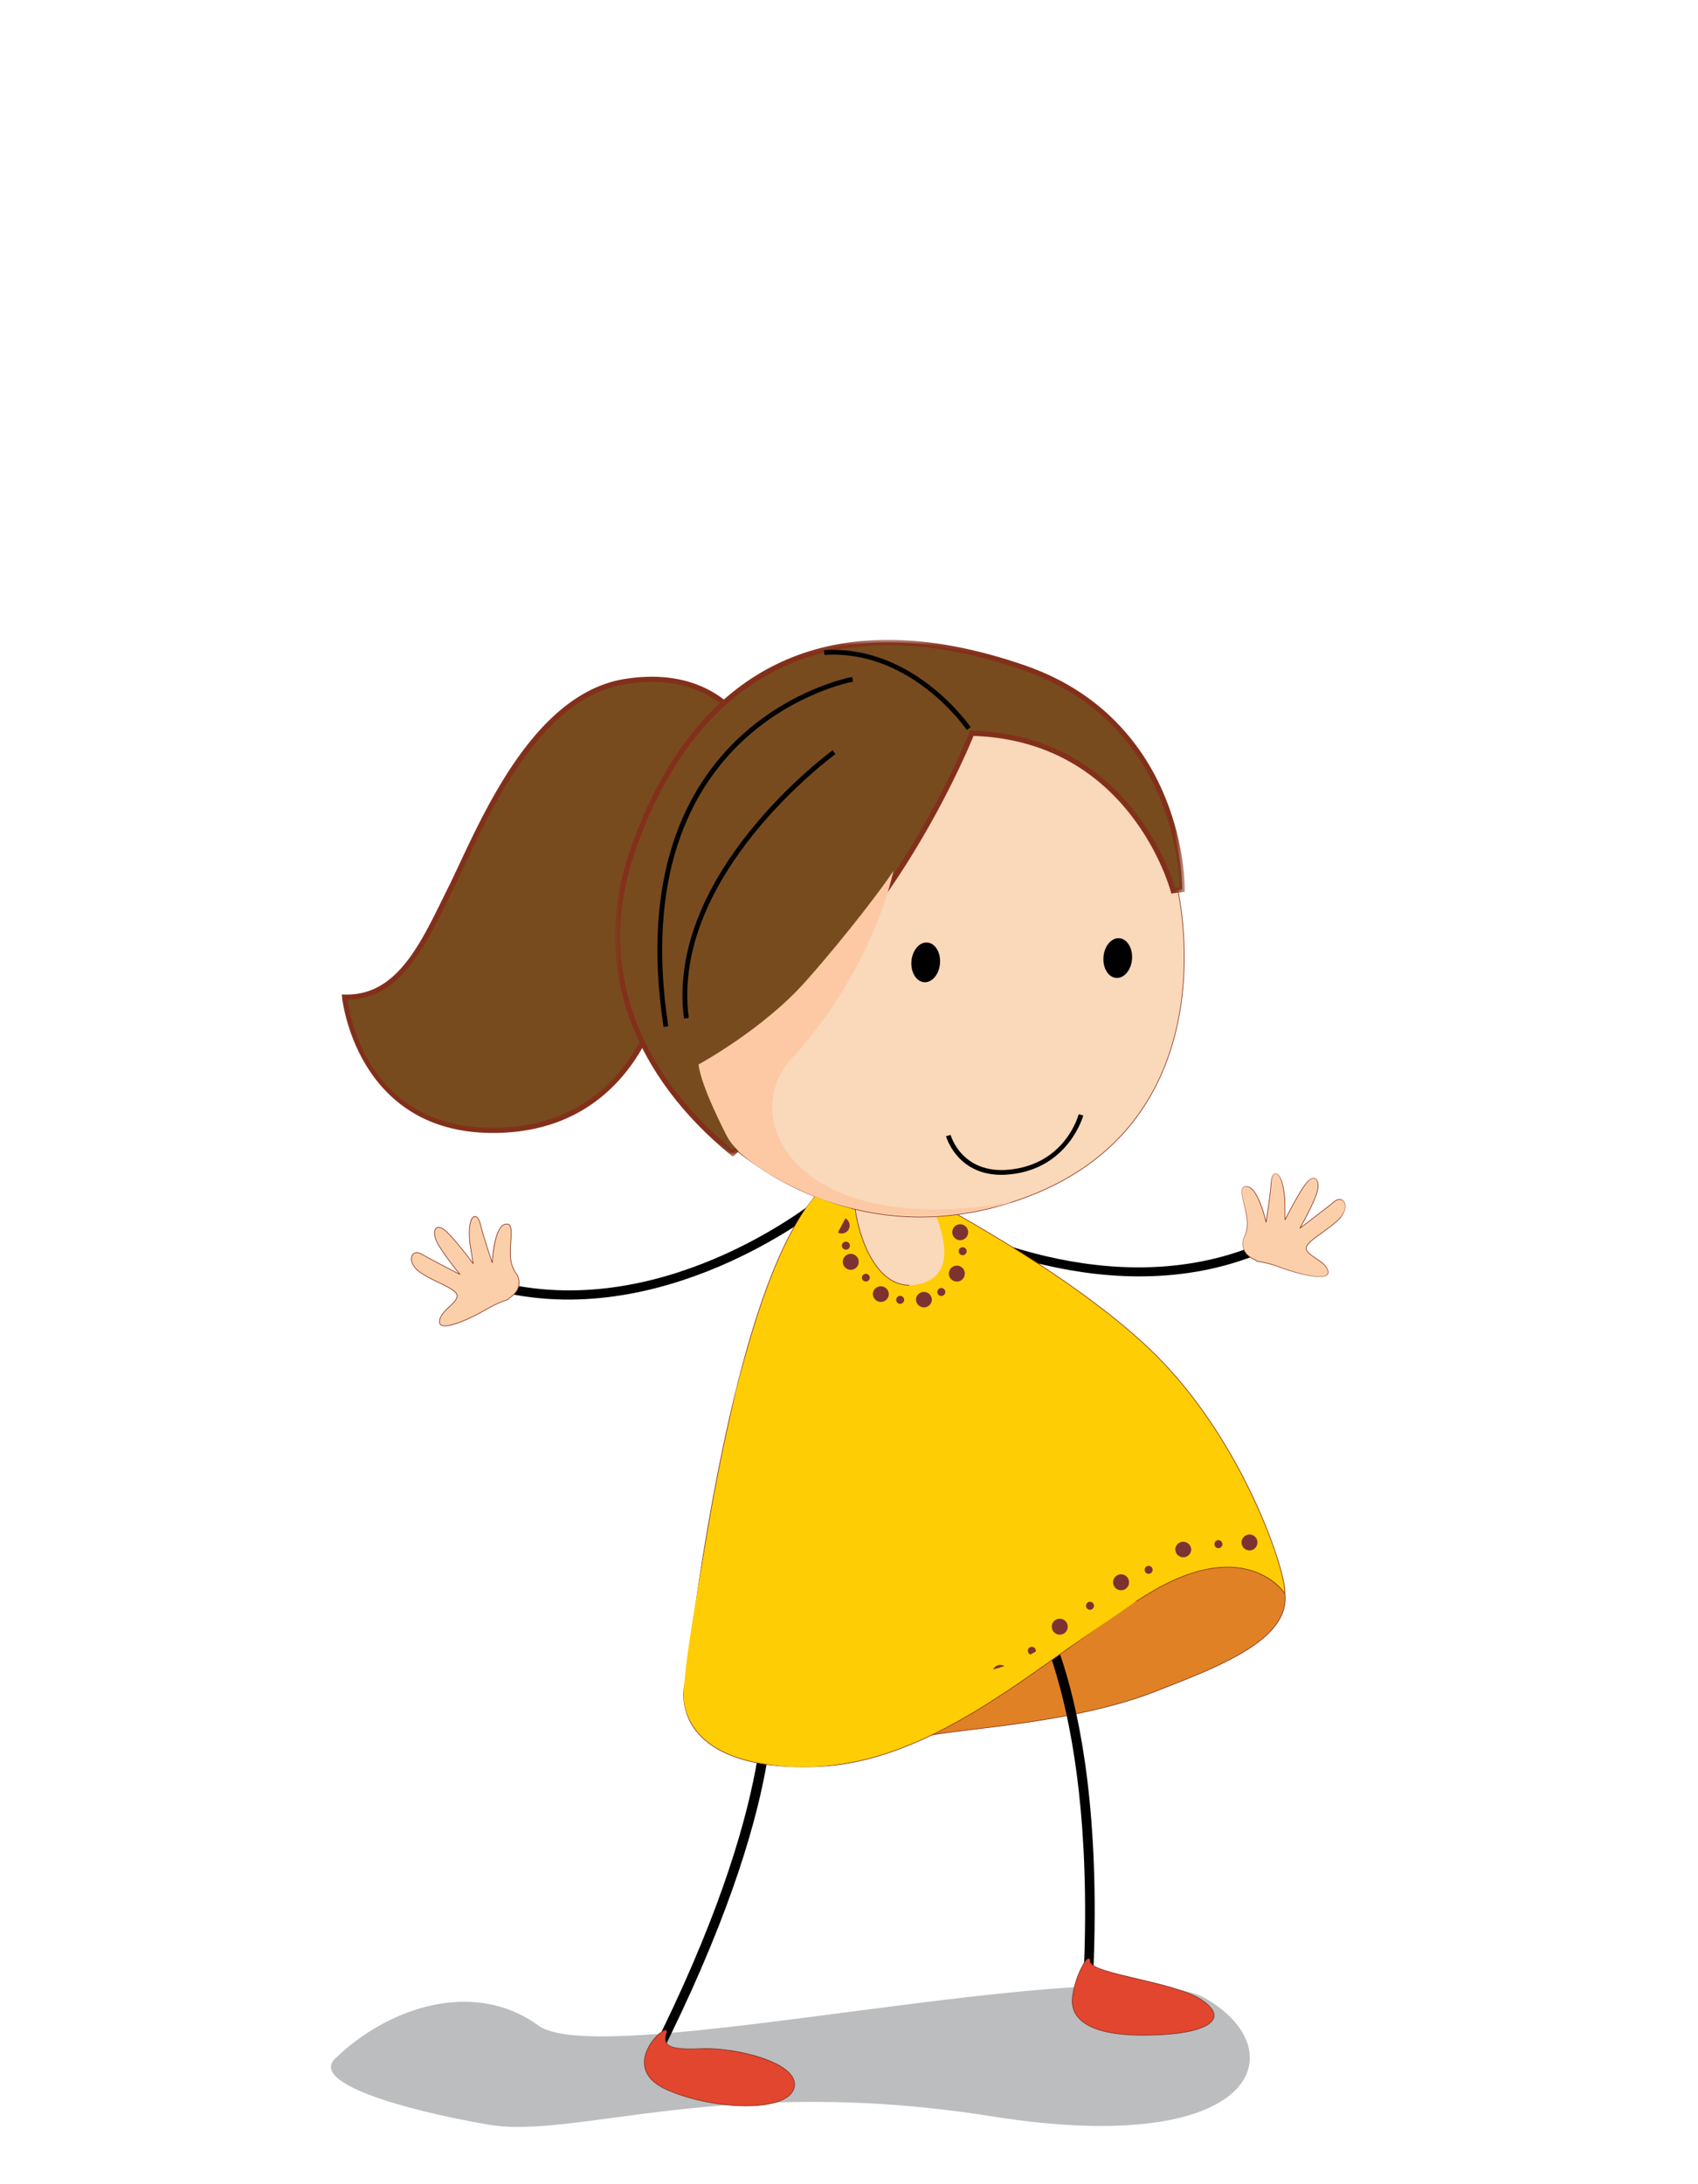
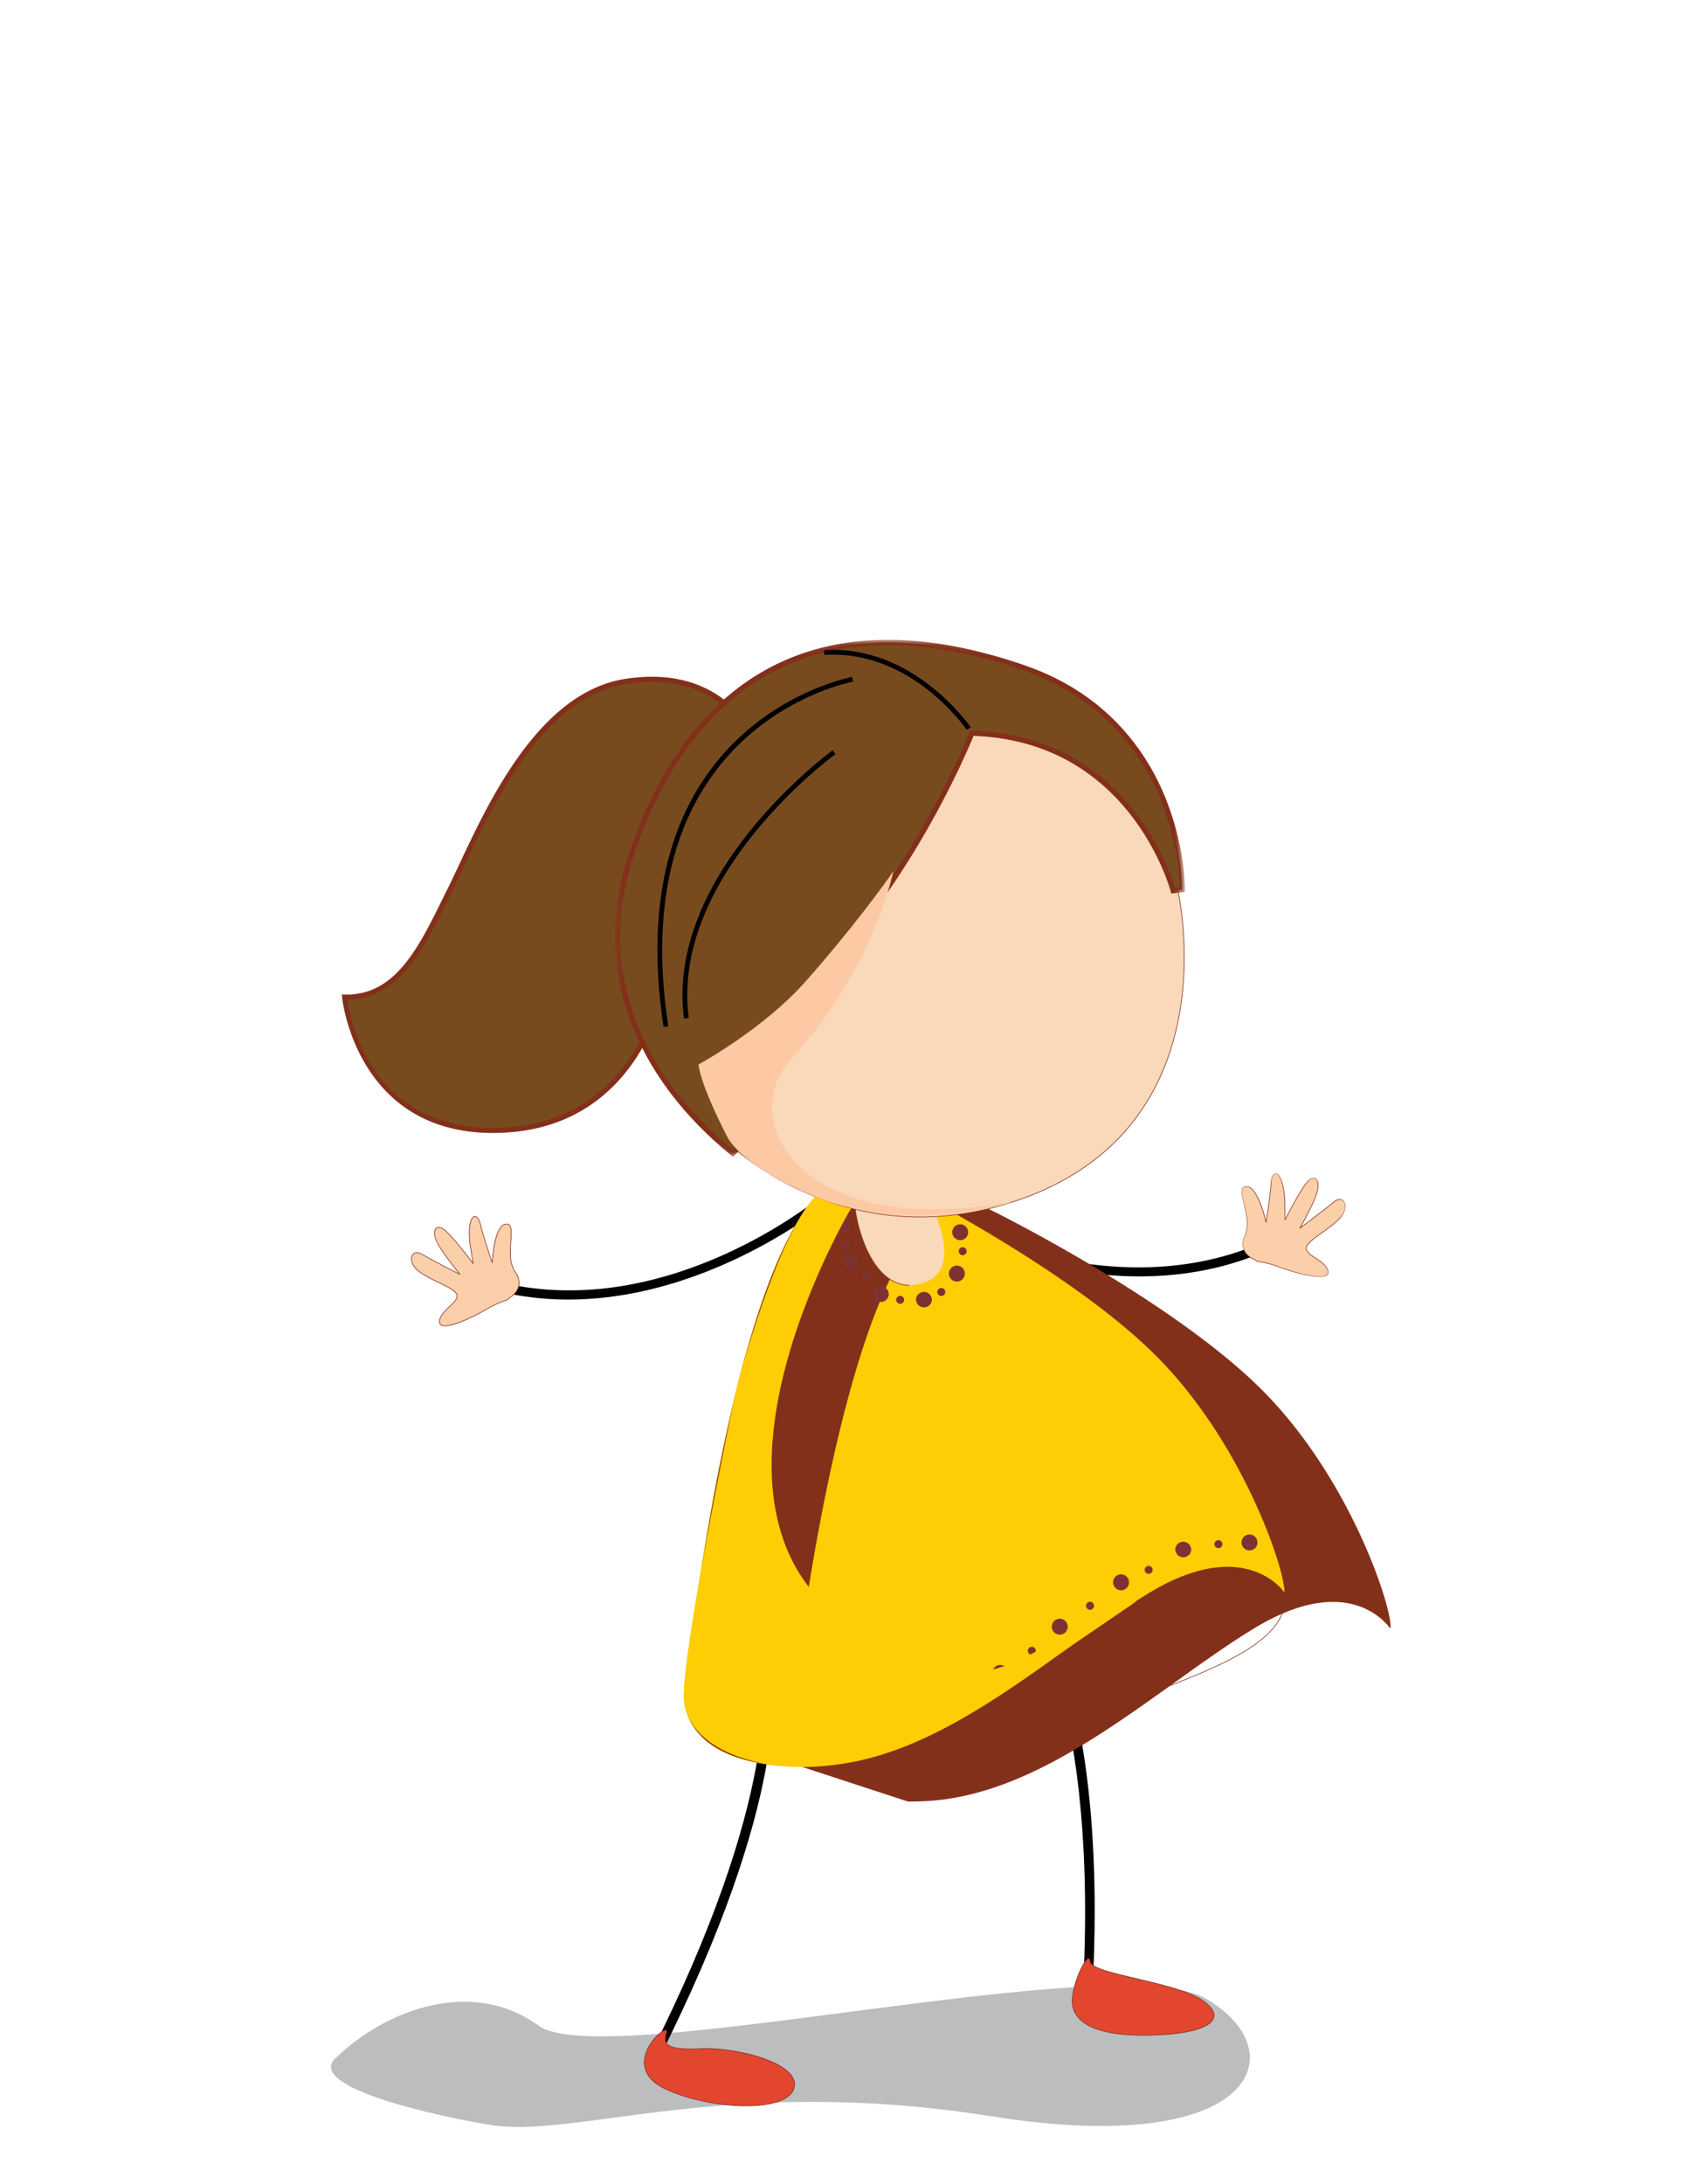
<svg xmlns="http://www.w3.org/2000/svg" xmlns:xlink="http://www.w3.org/1999/xlink" width="154" height="198">
  <defs>
    <path id="a" d="M.603.432h9.427V9.83H.603z" />
    <path id="c" d="M.775.07h51.682v46.857H.775z" />
  </defs>
  <g fill="none" fill-rule="evenodd">
    <path d="M44.318 192.605c7.842 1.354 21.5-4.595 45.642-.755 24.142 3.842 27.606-5.962 19.377-10.686-8.227-4.725-54.619 6.745-60.505 2.458-5.885-4.287-13.684-1.623-18.44 2.995-2.264 2.195 6.084 4.636 13.926 5.988z" fill="#BBBDBF" />
    <path d="M113.778 113.833l-.304-.782c-13.99 5.434-28.717-2.903-28.865-2.988l-.423.726c.148.087 15.335 8.582 29.592 3.044" fill="#000" />
    <path d="M112.777 112.295c.202-.38.388-.934.333-1.647-.115-1.459-1.02-3.21.007-3.082 1.025.127 1.706 3.243 1.706 3.243s.377-2.325.468-3.638c.09-1.313 1.077-1.094 1.231 1.626l.023 1.795s1.392-2.794 2.09-3.517c.696-.719 1.221.052.688 1.386-.533 1.334-1.435 2.885-1.435 2.885s2.268-1.707 3.121-2.412c.852-.707 1.552.523.346 1.668-1.207 1.144-3.116 2.036-2.862 2.687.252.654 1.758 1.047 1.956 1.946.2.9-2.15.46-4.432-.382a9.322 9.322 0 00-2.026-.519.516.516 0 00-.176-.13c-1.262-.555-1.153-1.505-1.038-1.909" fill="#FCCFAB" />
    <g transform="translate(112 105.93)">
      <mask id="b" fill="#fff">
        <use xlink:href="#a" />
      </mask>
      <path d="M2.006 8.377a9.477 9.477 0 012.022.518c1.489.549 2.854.878 3.653.878.357 0 .59-.065.693-.191.056-.071.07-.16.046-.27-.107-.491-.61-.824-1.095-1.147-.382-.255-.744-.496-.86-.796-.17-.434.527-.933 1.406-1.567.48-.345 1.025-.735 1.464-1.152.637-.603.713-1.193.583-1.515-.075-.196-.23-.31-.421-.31-.15 0-.31.07-.47.202-.842.697-3.097 2.396-3.122 2.412L5.864 5.4c.007-.016.903-1.563 1.432-2.88.299-.75.245-1.253.096-1.473a.306.306 0 00-.26-.15c-.142 0-.31.094-.477.269-.685.71-2.072 3.48-2.084 3.508l-.055-.012-.023-1.796c-.088-1.56-.47-2.376-.8-2.376-.194 0-.341.296-.373.752-.09 1.3-.461 3.616-.466 3.64l-.057.002c-.008-.03-.69-3.097-1.685-3.22-.173-.021-.293.012-.365.102-.182.232-.042.817.12 1.494.11.456.236.974.273 1.454.046.6-.067 1.159-.338 1.665-.103.374-.22 1.319 1.025 1.867a.495.495 0 01.179.13M7.68 9.83c-.806 0-2.18-.33-3.673-.881a9.482 9.482 0 00-2.02-.516l-.011-.001-.008-.01a.462.462 0 00-.166-.122C.517 7.734.638 6.753.747 6.358c.27-.501.38-1.05.334-1.637-.037-.476-.162-.991-.27-1.447C.646 2.583.5 1.984.702 1.73c.083-.106.222-.15.418-.124.916.114 1.548 2.488 1.699 3.118.086-.535.369-2.38.444-3.485.034-.498.2-.807.43-.807.498 0 .793 1.26.862 2.433L4.57 4.54c.267-.522 1.428-2.778 2.042-3.414.18-.186.36-.285.519-.285.125 0 .233.059.31.174.202.297.166.883-.092 1.527-.441 1.104-1.141 2.368-1.364 2.764.47-.357 2.273-1.72 3.004-2.325.169-.14.345-.214.507-.214.213 0 .392.129.478.345.135.34.058.957-.6 1.58-.443.42-.987.813-1.467 1.158-.827.593-1.54 1.107-1.388 1.499.108.28.464.516.84.767.495.329 1.003.67 1.117 1.183a.367.367 0 01-.057.319c-.115.142-.362.213-.74.213" fill="#83301A" mask="url(#b)" />
    </g>
    <path d="M46.193 117.28l.167-.822c14.71 2.966 27.8-7.761 27.93-7.87l.541.643c-.132.11-13.646 11.073-28.638 8.049" fill="#000" />
    <path d="M46.918 115.594a2.944 2.944 0 01-.61-1.568c-.137-1.455.457-3.336-.533-3.036-.989.301-1.129 3.487-1.129 3.487s-.767-2.225-1.082-3.502c-.314-1.28-1.248-.897-.936 1.81l.287 1.772s-1.851-2.514-2.66-3.107c-.81-.591-1.195.259-.442 1.482.754 1.224 1.906 2.599 1.906 2.599s-2.526-1.296-3.487-1.846c-.96-.55-1.442.782-.056 1.703 1.386.922 3.418 1.474 3.278 2.161-.138.688-1.553 1.329-1.594 2.25-.044.92 2.197.085 4.299-1.134a9.486 9.486 0 011.908-.856.525.525 0 01.154-.159c1.147-.761.878-1.678.697-2.056" fill="#FCCFAB" />
    <path d="M37.809 113.586a.439.439 0 00-.437.333c-.114.371.097.963.82 1.444.505.337 1.107.628 1.638.885.976.474 1.747.848 1.654 1.307-.064.313-.38.612-.713.93-.421.4-.858.815-.881 1.316a.317.317 0 00.075.241c.075.08.208.118.395.118.706 0 2.19-.596 3.785-1.52a9.656 9.656 0 011.904-.857.572.572 0 01.156-.158c1.13-.75.857-1.662.686-2.019a2.965 2.965 0 01-.613-1.577c-.045-.48-.01-1.01.019-1.48.044-.676.083-1.262-.118-1.476-.087-.09-.215-.109-.394-.054-.957.291-1.108 3.428-1.11 3.46l-.057.008c-.007-.022-.771-2.242-1.081-3.506-.104-.42-.282-.682-.463-.682-.065 0-.125.033-.183.098-.104.118-.435.64-.233 2.384l.287 1.773-.054.021c-.02-.024-1.856-2.517-2.653-3.1-.324-.238-.608-.246-.731-.025-.125.225-.113.743.33 1.466.745 1.207 1.893 2.581 1.905 2.595l-.037.046c-.025-.015-2.537-1.302-3.487-1.846a.825.825 0 00-.41-.125m2.552 6.634c-.202 0-.351-.045-.438-.137a.376.376 0 01-.092-.285c.025-.525.47-.948.9-1.357.328-.309.636-.604.695-.899.084-.413-.706-.796-1.621-1.24-.533-.259-1.137-.55-1.643-.889-.75-.499-.966-1.118-.847-1.513a.5.5 0 01.495-.374c.137 0 .284.046.438.133.826.473 2.832 1.508 3.358 1.78-.29-.353-1.193-1.48-1.817-2.492-.377-.612-.508-1.212-.333-1.526a.361.361 0 01.328-.193c.142 0 .31.07.49.198.712.522 2.242 2.547 2.594 3.016l-.268-1.652c-.138-1.195-.045-2.104.248-2.433a.306.306 0 01.227-.117c.213 0 .408.273.52.727.264 1.075.857 2.845 1.03 3.357.043-.645.259-3.093 1.143-3.362.2-.062.354-.038.456.071.218.233.178.83.134 1.52-.03.467-.065.996-.021 1.47a2.91 2.91 0 00.605 1.551c.18.376.466 1.325-.704 2.101a.488.488 0 00-.144.15l-.005.008-.01.003a9.58 9.58 0 00-1.903.854c-1.628.944-3.09 1.53-3.815 1.53" fill="#83301A" />
    <path d="M67.972 66.596s-2.54-6.147-11.194-4.826c-8.656 1.32-13.442 13.822-15.87 18.695-2.425 4.87-4.587 10.054-9.647 9.93 0 0 1.162 12.391 13.936 12.066 12.773-.324 15.69-12.978 15.312-17.209-.38-4.234 7.463-18.656 7.463-18.656" fill="#784B1F" />
    <path d="M31.528 90.633c.245 1.81 2.122 11.89 13.661 11.593 4.401-.113 8-1.703 10.697-4.729 3.628-4.072 4.617-9.659 4.386-12.223-.367-4.112 6.67-17.269 7.435-18.686-.338-.692-2.579-4.767-8.579-4.767-.739 0-1.518.062-2.315.184-7.51 1.144-12.03 10.79-14.73 16.551-.364.771-.675 1.437-.962 2.014l-.51 1.032c-2.17 4.412-4.416 8.974-9.083 9.031m13.18 12.072h-.002c-12.385 0-13.669-12.165-13.68-12.288L31 90.152l.267.006c.058.002.114.002.171.002 4.435 0 6.53-4.258 8.748-8.767.17-.346.34-.69.511-1.033.284-.572.595-1.236.956-2.004 2.741-5.849 7.328-15.637 15.088-16.82a15.937 15.937 0 012.387-.189c3.574 0 5.845 1.398 7.121 2.57 1.387 1.273 1.92 2.536 1.94 2.59l.044.104-.054.1c-.078.142-7.803 14.406-7.434 18.52.236 2.643-.778 8.398-4.506 12.582-2.788 3.126-6.5 4.77-11.037 4.886-.167.004-.332.006-.495.006" fill="#83301A" />
-     <path d="M82.219 149.313s-1.46 8.617 2.303 7.962c3.762-.656 13.222-1.188 20.257-3.944 7.034-2.76 15.542-5.83 9.99-12.366-5.55-6.537-29.632 2.793-32.55 8.348" fill="#E18125" />
    <path d="M82.247 149.322c-.03.19-.898 5.57.625 7.372.33.39.751.588 1.257.588.123 0 .253-.013.388-.035.923-.16 2.196-.316 3.672-.496 4.488-.544 11.271-1.369 16.578-3.448l.606-.238c4.788-1.872 10.217-3.995 11.044-7.28.372-1.47-.176-3.04-1.669-4.8-1.256-1.478-3.514-2.228-6.715-2.228-4.22 0-10.026 1.39-15.533 3.712-5.27 2.226-9.197 4.851-10.253 6.853m1.882 8.02c-.523 0-.962-.208-1.303-.612-.816-.963-.945-2.931-.91-4.413.038-1.601.271-2.994.273-3.01l.003-.005c1.06-2.015 4.998-4.655 10.285-6.886 5.512-2.326 11.328-3.716 15.556-3.716 3.22 0 5.492.755 6.76 2.245 1.507 1.778 2.058 3.364 1.683 4.855-.837 3.314-6.28 5.442-11.082 7.32l-.605.238c-5.313 2.083-12.102 2.908-16.593 3.45-1.474.18-2.749.337-3.67.496a2.219 2.219 0 01-.397.038" fill="#83301A" />
    <path d="M98.197 180.689l.864.049c1.56-27.523-5.598-37.237-6.733-37.751l-.51.083.301.308-.182.38c1.321.93 7.724 11.09 6.26 36.93M59.691 186.75c12.166-24.062 10.345-34.258 10.262-34.68l-.85.168c.02.101 1.813 10.39-10.183 34.12l.771.392z" fill="#000" />
    <path d="M98.867 177.815c.09 1.146 7.552 1.797 10.101 3.469 2.547 1.675.767 3.075-4.617 3.205-5.38.13-7.253-1.363-7.094-3.305.16-1.941 1.525-4.434 1.61-3.37" fill="#E2462F" />
    <path d="M98.73 177.59c-.14 0-.46.406-.797 1.187-.353.807-.588 1.684-.647 2.41-.055.676.142 1.264.588 1.75.937 1.015 2.901 1.53 5.839 1.53.207 0 .422-.003.639-.008 3.314-.08 5.445-.666 5.704-1.57.136-.469-.246-1.018-1.103-1.578-1.257-.825-3.72-1.403-5.892-1.912-2.242-.527-4.177-.983-4.226-1.582-.006-.103-.031-.227-.104-.227m4.982 6.936c-2.956 0-4.934-.522-5.882-1.55-.457-.495-.66-1.1-.603-1.798.059-.727.296-1.613.65-2.426.246-.562.617-1.222.853-1.222.097 0 .15.096.166.282.041.558 2.052 1.03 4.177 1.527 2.178.513 4.645 1.091 5.91 1.92.882.58 1.27 1.148 1.13 1.645-.27.945-2.37 1.533-5.76 1.614-.218.005-.433.008-.641.008" fill="#83301A" />
    <path d="M60.44 184.268c-.318 1.1.018 1.599 3.163 1.449 3.146-.152 9.145 1.357 8.401 3.617-.742 2.259-7.636 1.886-11.59.07-4.627-2.13.385-6.377.026-5.136" fill="#E2462F" />
    <path d="M60.355 184.075c-.32 0-1.541 1.062-1.825 2.363-.19.857-.013 2.06 1.895 2.94 1.975.906 4.817 1.49 7.242 1.49 2.416 0 3.986-.564 4.31-1.544.126-.388.056-.77-.212-1.139-.49-.678-1.654-1.31-3.28-1.782-1.437-.416-3.091-.666-4.43-.666-.156 0-.307.002-.45.01-.36.016-.69.024-.979.024-1.243 0-1.916-.153-2.176-.502-.167-.222-.18-.523-.039-1.009.022-.076.022-.134.002-.162-.012-.016-.03-.024-.059-.024m7.312 6.855c-2.432 0-5.285-.589-7.265-1.5-1.943-.89-2.123-2.125-1.93-3.004.287-1.316 1.512-2.41 1.883-2.41.06 0 .09.026.105.048.034.044.037.117.008.216-.134.462-.125.748.031.957.25.329.906.477 2.128.477.288 0 .616-.008.975-.025.145-.008.297-.01.454-.01 2.44 0 6.606.879 7.76 2.472.276.386.351.786.218 1.194-.332 1.005-1.924 1.585-4.367 1.585" fill="#83301A" />
    <path d="M80.25 106.565s15.928 7.82 24.335 16.039c8.405 8.22 12.191 20.408 11.931 21.835 0 0-3.475-5.353-12.316.009-8.84 5.363-18.746 15.126-29.809 15.672-11.063.546-12.82-4.527-12.298-7.38.523-2.854 5.636-51.977 18.156-46.175" fill="#FFCD03" />
-     <path d="M78.227 106.118c-4.201 0-7.963 6.36-11.177 18.903-2.571 10.031-4.03 21.045-4.653 25.75-.136 1.027-.225 1.702-.274 1.974a5.212 5.212 0 001.156 4.281c1.179 1.416 3.787 3.103 9.51 3.103.515 0 1.053-.013 1.6-.042 3.628-.176 7.456-1.37 11.708-3.648 3.75-2.009 7.338-4.577 10.807-7.062 2.535-1.815 4.929-3.529 7.28-4.955 2.615-1.587 5.019-2.39 7.144-2.39 1.89 0 3.207.65 3.978 1.193a5.301 5.301 0 011.188 1.132c.048-.755-.676-3.85-2.721-8.276-1.711-3.703-4.697-9.043-9.21-13.456-8.307-8.122-24.168-15.955-24.326-16.033-.677-.314-1.354-.474-2.01-.474m-5.437 54.07c-5.747 0-8.37-1.7-9.556-3.125a5.272 5.272 0 01-1.17-4.328c.05-.269.139-.947.275-1.97.623-4.706 2.08-15.726 4.654-25.758 3.222-12.574 7.002-18.947 11.234-18.947.665 0 1.349.161 2.034.478.16.078 16.03 7.916 24.344 16.045 4.519 4.42 7.509 9.765 9.223 13.473 1.96 4.246 2.852 7.654 2.717 8.387l-.015.073-.038-.063c-.02-.022-1.58-2.362-5.164-2.362-2.114 0-4.507.801-7.113 2.382-2.35 1.424-4.742 3.138-7.277 4.953-3.47 2.484-7.06 5.052-10.815 7.065-4.256 2.281-8.094 3.477-11.73 3.657-.55.027-1.088.04-1.603.04" fill="#83301A" />
+     <path d="M78.227 106.118c-4.201 0-7.963 6.36-11.177 18.903-2.571 10.031-4.03 21.045-4.653 25.75-.136 1.027-.225 1.702-.274 1.974a5.212 5.212 0 001.156 4.281c1.179 1.416 3.787 3.103 9.51 3.103.515 0 1.053-.013 1.6-.042 3.628-.176 7.456-1.37 11.708-3.648 3.75-2.009 7.338-4.577 10.807-7.062 2.535-1.815 4.929-3.529 7.28-4.955 2.615-1.587 5.019-2.39 7.144-2.39 1.89 0 3.207.65 3.978 1.193a5.301 5.301 0 011.188 1.132c.048-.755-.676-3.85-2.721-8.276-1.711-3.703-4.697-9.043-9.21-13.456-8.307-8.122-24.168-15.955-24.326-16.033-.677-.314-1.354-.474-2.01-.474m-5.437 54.07a5.272 5.272 0 01-1.17-4.328c.05-.269.139-.947.275-1.97.623-4.706 2.08-15.726 4.654-25.758 3.222-12.574 7.002-18.947 11.234-18.947.665 0 1.349.161 2.034.478.16.078 16.03 7.916 24.344 16.045 4.519 4.42 7.509 9.765 9.223 13.473 1.96 4.246 2.852 7.654 2.717 8.387l-.015.073-.038-.063c-.02-.022-1.58-2.362-5.164-2.362-2.114 0-4.507.801-7.113 2.382-2.35 1.424-4.742 3.138-7.277 4.953-3.47 2.484-7.06 5.052-10.815 7.065-4.256 2.281-8.094 3.477-11.73 3.657-.55.027-1.088.04-1.603.04" fill="#83301A" />
    <path d="M81.304 103.754s8.616 11.858 1.569 12.73c-6.342.786-7.584-17.133-1.57-12.73" fill="#FAD8BA" />
    <path d="M82.469 116.54c-1.05 0-2.561-.53-3.79-3.056-.823-1.687-1.314-3.926-1.314-5.99 0-1.275.187-2.364.54-3.149.388-.863.969-1.319 1.679-1.319v.06c-.685 0-1.247.443-1.625 1.283-.35.776-.534 1.857-.534 3.125 0 2.056.488 4.285 1.307 5.965 1.216 2.496 2.703 3.02 3.737 3.02v.06z" fill="#83301A" />
    <path d="M106.805 80.632s5.399 22.604-16.102 28.67C69.2 115.367 51.39 93.076 57.822 77.355c5.792-14.157 14.472-23.505 34.948-16.41 14.227 4.928 14.035 19.687 14.035 19.687" fill="#FAD8BA" />
    <path d="M80.158 58.546c-5.542 0-10.09 1.75-13.908 5.353-3.213 3.03-5.882 7.31-8.402 13.468-2.53 6.188-1.384 13.84 3.067 20.472 2.446 3.643 5.722 6.718 9.476 8.89 4.028 2.332 8.545 3.565 13.063 3.565 2.406 0 4.843-.344 7.24-1.021 4.9-1.382 8.792-3.746 11.572-7.03 2.225-2.625 3.746-5.84 4.522-9.557 1.322-6.33.002-11.991-.012-12.047 0-.044.028-3.742-1.68-7.993-1.004-2.496-2.402-4.692-4.154-6.526-2.189-2.293-4.942-4.025-8.182-5.147-4.647-1.611-8.887-2.427-12.602-2.427m3.296 51.805c-4.528 0-9.056-1.234-13.093-3.571a29.022 29.022 0 01-9.495-8.908c-4.464-6.647-5.61-14.321-3.072-20.528 2.522-6.165 5.197-10.451 8.416-13.49 3.827-3.612 8.39-5.368 13.948-5.368 3.721 0 7.967.818 12.621 2.43 3.25 1.126 6.011 2.863 8.206 5.164 1.758 1.84 3.158 4.042 4.165 6.546 1.713 4.262 1.685 7.969 1.685 8.006.012.05 1.336 5.724.01 12.067-.778 3.725-2.302 6.95-4.533 9.584-2.788 3.29-6.69 5.662-11.6 7.048a26.787 26.787 0 01-7.258 1.02" fill="#83301A" />
    <path d="M105.508 72.482c-1.611-4.008-5.105-9.333-12.604-11.93-4.433-1.535-8.587-2.315-12.351-2.315-13.906 0-20.332 10.422-23.274 19.164-1.718 5.11-1.69 10.156.089 15 1.63 4.44 4.775 8.638 9.093 12.142l.6-.558c-2.288-3.285-3.054-6.356-3.243-7.274 8.33-4.691 14.503-12.675 18.228-18.578 3.556-5.632 5.614-10.487 6.093-11.664 3.277.089 6.262.865 8.874 2.308 2.15 1.187 4.058 2.83 5.672 4.88 2.76 3.51 3.71 7.045 3.719 7.08l.815-.1c.002-.154.029-3.822-1.711-8.155" fill="#784B1F" />
    <g transform="translate(55 57.93)">
      <mask id="d" fill="#fff">
        <use xlink:href="#c" />
      </mask>
      <path d="M25.553.545c-13.766 0-20.133 10.333-23.05 19C.803 24.605.832 29.599 2.59 34.39c1.596 4.344 4.658 8.459 8.86 11.909l.3-.278c-2.234-3.275-2.986-6.326-3.164-7.194l-.035-.17.15-.084c8.296-4.671 14.447-12.636 18.144-18.496 3.507-5.555 5.537-10.304 6.075-11.627l.062-.152.164.004c3.314.09 6.336.877 8.982 2.337 2.179 1.203 4.11 2.866 5.742 4.94 2.417 3.074 3.46 6.163 3.705 6.968l.407-.05c-.016-.84-.18-4.087-1.695-7.856-1.593-3.963-5.047-9.226-12.46-11.795C33.42 1.319 29.289.545 25.553.545zM11.472 46.927l-.16-.131c-4.352-3.53-7.522-7.764-9.165-12.243-1.798-4.896-1.828-9.995-.092-15.157C5.02 10.579 11.505.07 25.553.07c3.789 0 7.972.784 12.43 2.329 7.58 2.627 11.115 8.01 12.744 12.064 1.76 4.384 1.73 8.092 1.73 8.247l-.003.207-1.228.149-.051-.202c-.01-.033-.94-3.513-3.676-6.991-1.594-2.025-3.48-3.647-5.601-4.82-2.534-1.4-5.428-2.164-8.601-2.272-.626 1.515-2.646 6.157-6.051 11.548-3.705 5.87-9.856 13.84-18.16 18.57.232 1.043 1.026 3.942 3.17 7.02l.117.168-.901.84z" fill="#83301A" mask="url(#d)" />
    </g>
-     <path d="M82.662 87.135c-.08.993.435 1.846 1.148 1.903.716.06 1.361-.698 1.443-1.691.082-.995-.433-1.847-1.149-1.905-.714-.059-1.36.698-1.442 1.693M100.078 86.747c-.08.992.433 1.844 1.147 1.902.715.06 1.362-.697 1.443-1.69.08-.997-.434-1.847-1.149-1.906-.714-.058-1.36.698-1.44 1.694M90.278 106.478c.391.032.814.029 1.273-.015 5.374-.515 6.684-5.295 6.697-5.343l-.419-.11c-.048.186-1.252 4.535-6.32 5.023-4.292.41-5.284-3.113-5.293-3.15l-.418.113c.008.034.895 3.189 4.48 3.482" fill="#000" />
    <path d="M86.368 111.645a.72.72 0 10.778-.659.722.722 0 00-.778.659M86.065 115.365a.722.722 0 101.438.118.722.722 0 00-1.438-.118M83.078 117.733a.72.72 0 101.438.118.723.723 0 00-1.438-.118M76.44 114.33a.722.722 0 101.44.115.722.722 0 00-1.44-.116M75.62 111.003a.723.723 0 101.44.115.723.723 0 00-1.44-.115M79.168 117.268a.723.723 0 001.44.117.722.722 0 00-1.44-.117M86.948 113.396a.365.365 0 00.331.39c.2.016.374-.133.39-.331a.36.36 0 00-.33-.39.36.36 0 00-.39.33M85.014 117.09a.361.361 0 10.72.062.361.361 0 00-.72-.062M78.166 115.807a.363.363 0 00.721.059.363.363 0 00-.331-.39.36.36 0 00-.39.33M76.356 112.893a.363.363 0 00.333.389.362.362 0 10-.332-.389M81.28 117.804a.36.36 0 00.33.389.364.364 0 00.391-.33.363.363 0 00-.332-.39.359.359 0 00-.389.331M112.606 139.765a.72.72 0 00.66.779.721.721 0 10-.661-.779M106.596 140.387a.72.72 0 00.662.778.719.719 0 00.777-.661.723.723 0 00-1.439-.117M100.957 143.376a.722.722 0 101.439.12.722.722 0 00-1.439-.12M95.394 147.404a.724.724 0 00.66.778.72.72 0 00.779-.661.72.72 0 00-.66-.778.72.72 0 00-.78.66M90.001 151.58a.722.722 0 101.439.117.722.722 0 00-1.439-.117M85.114 154.657a.72.72 0 00.66.778.724.724 0 00.78-.66.72.72 0 00-.662-.779.72.72 0 00-.778.661M78.917 157.355a.723.723 0 101.441.117.723.723 0 00-1.441-.117M72.72 158.298a.723.723 0 001.44.118.723.723 0 00-1.44-.118M64.763 156.2a.361.361 0 10.718.055.361.361 0 00-.718-.054M69.903 158.43a.362.362 0 10.719.059.362.362 0 00-.719-.059M76.275 158.227a.361.361 0 10.722.059.361.361 0 00-.722-.06M82.417 156.195a.362.362 0 10.721.056.362.362 0 00-.721-.056M88.175 153.387a.359.359 0 00.33.387.36.36 0 00.39-.327.363.363 0 00-.33-.393.363.363 0 00-.39.333M93.223 149.617a.358.358 0 00.329.388.363.363 0 00.39-.331.36.36 0 10-.72-.057M98.5 145.538a.36.36 0 10.718.06.366.366 0 00-.33-.394.365.365 0 00-.389.334M103.816 142.28a.358.358 0 00.33.387.36.36 0 10-.33-.387M110.145 139.951c-.017.2.133.374.33.392a.364.364 0 00.39-.332.36.36 0 00-.721-.06M66.694 157.806a.722.722 0 101.44.116.722.722 0 00-1.44-.116M63.068 153.888a.722.722 0 101.44.119.722.722 0 00-1.44-.119" fill="#7D3232" />
    <path d="M87.683 66.17l.357-.243c-.05-.075-5.176-7.517-13.3-6.988l.028.431c7.895-.513 12.864 6.726 12.915 6.8M60.18 93.099l.428-.065c-4.161-27.344 16.545-31.205 16.755-31.24l-.075-.427c-.212.036-21.334 3.973-17.108 31.732" fill="#000" />
    <path d="M62.035 92.333l.43-.056C60.776 79.324 75.62 68.473 75.77 68.363l-.254-.35c-.15.11-15.203 11.11-13.482 24.32" fill="#000" />
    <path d="M81.022 78.958s-1.687 8.782-9.279 17.061c-4.857 5.296.274 16.42 20.063 12.948 0 0-10.077 3.46-19.623-1.255 0 0-4.973-2.249-6.26-4.723 0 0-2.369-4.524-2.568-6.495 0 0 5.862-3.172 9.755-7.575 3.894-4.403 7.115-8.722 7.912-9.96" fill="#FCC9A4" />
    <path d="M77.189 109.538s-15.408 25.758-1.171 37.006c14.236 11.25 18.06.778 27.076-1.405 0 0-8.007 5.518-12.532 8.441-4.524 2.924-10.02 6.044-16.171 6.54-6.15.491-12.296-1.856-12.376-6.317-.078-4.463 4.4-26.412 4.792-27.942.393-1.529 3.61-13.549 7.116-17.38 0 0 2.26.884 3.266 1.057" fill="#FFCD03" />
  </g>
</svg>